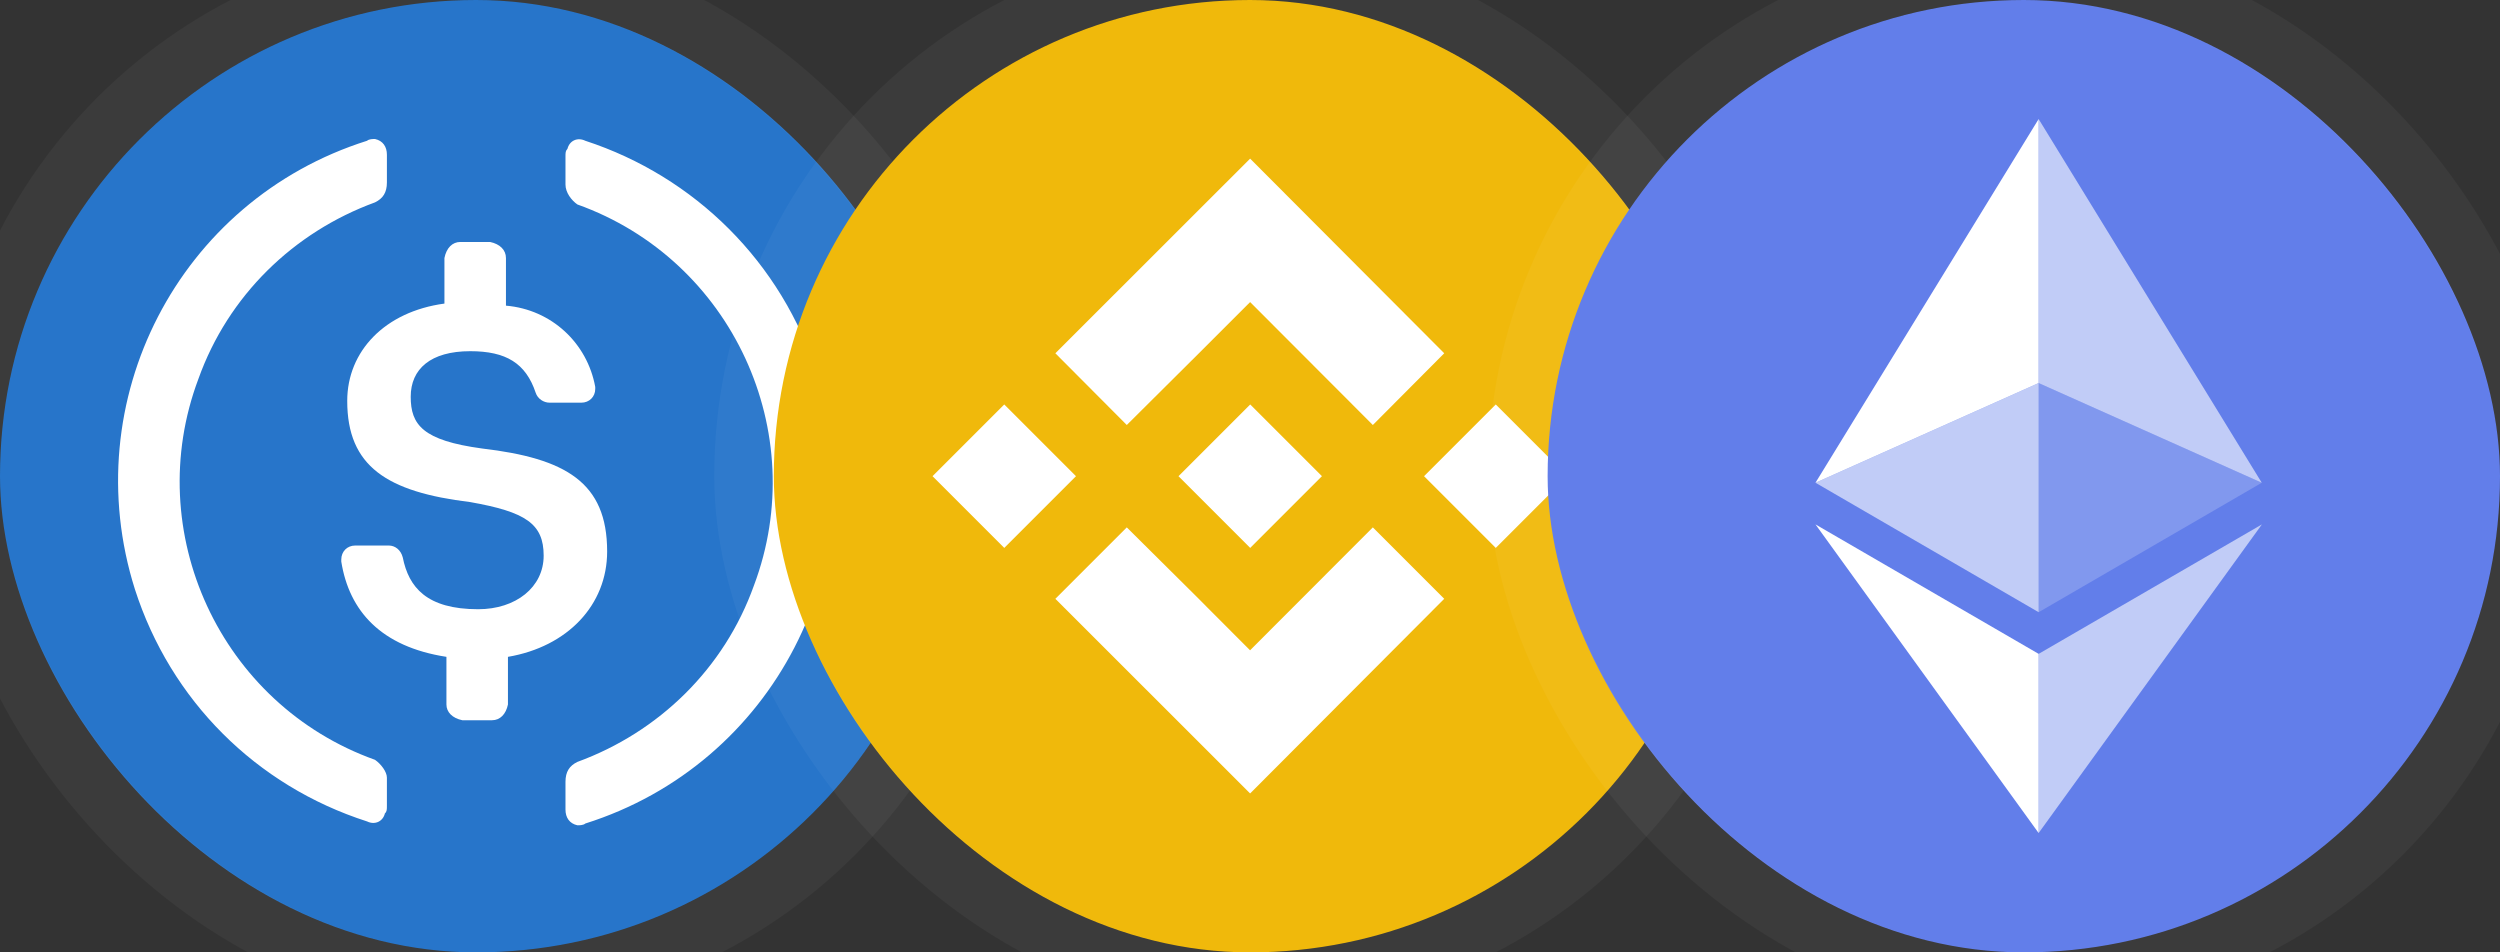
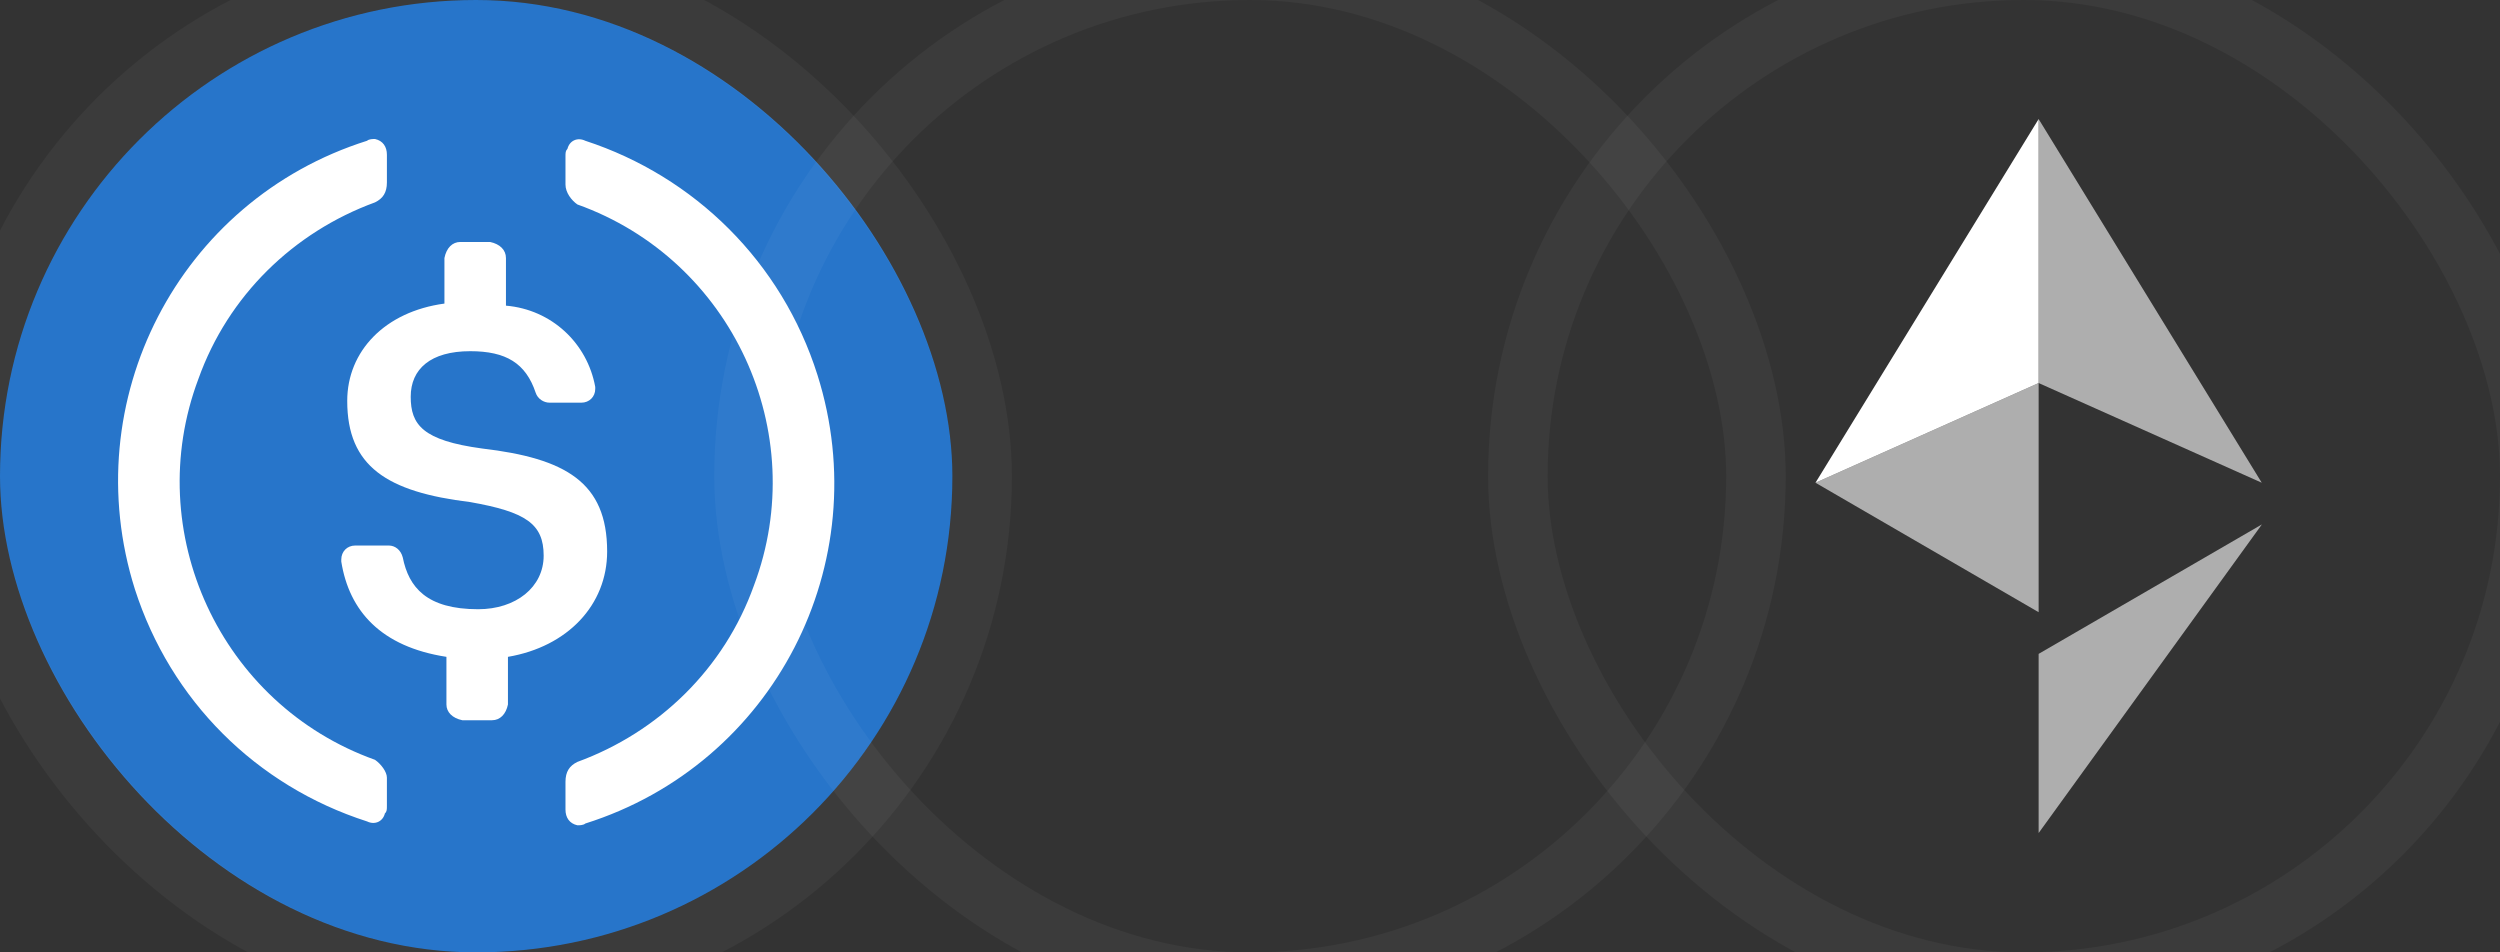
<svg xmlns="http://www.w3.org/2000/svg" viewBox="0 0 84 32" x="0" y="0" fill="none">
  <rect x="0" y="0" width="84" height="32" fill="#333333" stroke="none" />
  <defs>
    <clipPath id="clip10_3001_15677">
      <rect x="0" y="0" width="32" height="32" rx="16" fill="white" />
    </clipPath>
    <clipPath id="clip11_3001_15677">
      <rect x="0" y="0" width="32" height="32" rx="16" fill="white" />
    </clipPath>
    <clipPath id="clip12_3001_15677">
-       <rect x="26" y="0" width="32" height="32" rx="16" fill="white" />
-     </clipPath>
+       </clipPath>
    <clipPath id="clip13_3001_15677">
-       <rect width="32" height="32" fill="white" transform="translate(26, 0)" />
-     </clipPath>
+       </clipPath>
    <clipPath id="clip14_3001_15677">
      <rect x="52" y="0" width="32" height="32" rx="16" fill="white" />
    </clipPath>
    <clipPath id="clip15_3001_15677">
      <rect width="32" height="32" fill="white" transform="translate(52, 0)" />
    </clipPath>
  </defs>
  <g id="Frame 1984077531">
    <g id="asset">
      <g clip-path="url(#clip10_3001_15677)">
        <g id="mask">
          <g id="mask_2">
            <g id="mask_3">
              <g id="asset/USDC">
                <g clip-path="url(#clip11_3001_15677)">
                  <path id="Vector_62" d="M16,32c8.867,0 16,-7.13 16,-16c0,-8.87 -7.133,-16 -16,-16c-8.867,0 -16,7.13 -16,16c0,8.87 7.133,16 16,16z" fill="#2775CA" />
                  <path id="Vector_63" d="M20.4,18.53c0,-2.33 -1.4,-3.13 -4.2,-3.46c-2,-0.27 -2.4,-0.8 -2.4,-1.74c0,-0.93 0.667,-1.53 2,-1.53c1.2,0 1.867,0.4 2.2,1.4c0.067,0.2 0.267,0.33 0.467,0.33h1.066c0.267,0 0.467,-0.2 0.467,-0.46v-0.07c-0.267,-1.47 -1.467,-2.6 -3,-2.73v-1.6c0,-0.27 -0.2,-0.47 -0.533,-0.54h-1c-0.267,0 -0.467,0.2 -0.534,0.54v1.53c-2,0.27 -3.266,1.6 -3.266,3.27c0,2.2 1.333,3.06 4.133,3.4c1.867,0.33 2.467,0.73 2.467,1.8c0,1.06 -0.934,1.8 -2.2,1.8c-1.734,0 -2.334,-0.74 -2.534,-1.74c-0.066,-0.26 -0.266,-0.4 -0.466,-0.4h-1.134c-0.266,0 -0.466,0.2 -0.466,0.47v0.07c0.266,1.66 1.333,2.86 3.533,3.2v1.6c0,0.26 0.2,0.46 0.533,0.53h1c0.267,0 0.467,-0.2 0.534,-0.53v-1.6c2,-0.34 3.333,-1.74 3.333,-3.54z" fill="white" />
                  <path id="Vector_64" d="M12.6,25.53c-5.2,-1.86 -7.867,-7.66 -5.933,-12.8c1,-2.8 3.2,-4.93 5.933,-5.93c0.267,-0.13 0.4,-0.33 0.4,-0.67v-0.93c0,-0.27 -0.133,-0.47 -0.4,-0.53c-0.067,0 -0.2,0 -0.267,0.06c-6.333,2 -9.8,8.74 -7.8,15.07c1.2,3.73 4.067,6.6 7.8,7.8c0.267,0.13 0.534,0 0.6,-0.27c0.067,-0.06 0.067,-0.13 0.067,-0.26v-0.94c0,-0.2 -0.2,-0.46 -0.4,-0.6zM19.667,4.73c-0.267,-0.13 -0.534,0 -0.6,0.27c-0.067,0.07 -0.067,0.13 -0.067,0.27v0.93c0,0.27 0.2,0.53 0.4,0.67c5.2,1.86 7.867,7.66 5.933,12.8c-1,2.8 -3.2,4.93 -5.933,5.93c-0.267,0.13 -0.4,0.33 -0.4,0.67v0.93c0,0.27 0.133,0.47 0.4,0.53c0.067,0 0.2,0 0.267,-0.06c6.333,-2 9.8,-8.74 7.8,-15.07c-1.2,-3.8 -4.134,-6.67 -7.8,-7.87z" fill="white" />
                </g>
              </g>
            </g>
          </g>
        </g>
      </g>
      <rect x="-1" y="-1" width="34" height="34" rx="17" stroke="none" stroke-width="2" />
      <rect x="-1" y="-1" width="34" height="34" rx="17" stroke="white" stroke-opacity="0.04" stroke-width="2" />
    </g>
    <g id="asset_2">
      <g clip-path="url(#clip12_3001_15677)">
        <g id="mask_4">
          <g id="mask_5">
            <g id="mask_6">
              <g id="asset/BNB" clip-path="url(#clip13_3001_15677)">
                <g id="Group_8">
                  <path id="Vector_65" d="M42,0c8.836,0 16,7.16 16,16c0,8.84 -7.164,16 -16,16c-8.837,0 -16,-7.16 -16,-16c0,-8.84 7.163,-16 16,-16z" fill="#F0B90B" />
                  <path id="Vector_66" d="M37.86,14.28l2.423,-2.41l0.51,-0.51l1.211,-1.21l4.123,4.13l2.399,-2.41l-6.522,-6.54l-6.544,6.54z" fill="white" />
                  <path id="Vector_67" d="M42.007,13.59l-2.41,2.41l2.41,2.41l2.41,-2.41z" fill="white" />
                  <path id="Vector_68" d="M46.127,17.72l-4.125,4.13l-1.447,-1.45l-0.267,-0.27l-2.428,-2.41l-2.4,2.4l6.544,6.54l6.522,-6.54z" fill="white" />
                  <path id="Vector_69" d="M33.743,13.59l-2.41,2.41l2.41,2.41l2.41,-2.41z" fill="white" />
                  <path id="Vector_70" d="M50.258,13.59l-2.41,2.41l2.41,2.41l2.41,-2.41z" fill="white" />
                </g>
              </g>
            </g>
          </g>
        </g>
      </g>
      <rect x="25" y="-1" width="34" height="34" rx="17" stroke="none" stroke-width="2" />
      <rect x="25" y="-1" width="34" height="34" rx="17" stroke="white" stroke-opacity="0.04" stroke-width="2" />
    </g>
    <g id="asset_3">
      <g clip-path="url(#clip14_3001_15677)">
        <g id="mask_7">
          <g id="mask_8">
            <g id="mask_9">
              <g id="asset/ETH" clip-path="url(#clip15_3001_15677)">
                <g id="Group_9">
-                   <path id="Vector_71" d="M68,32c8.836,0 16,-7.16 16,-16c0,-8.84 -7.164,-16 -16,-16c-8.837,0 -16,7.16 -16,16c0,8.84 7.163,16 16,16z" fill="#627EEA" />
                  <g id="Group_10">
                    <path id="Vector_72" d="M68.498,4v8.87l7.497,3.35z" fill="white" fill-opacity="0.602" />
                    <path id="Vector_73" d="M68.498,4l-7.498,12.22l7.498,-3.35z" fill="white" />
                    <path id="Vector_74" d="M68.498,21.97v6.02l7.502,-10.37z" fill="white" fill-opacity="0.602" />
-                     <path id="Vector_75" d="M68.498,27.99v-6.02l-7.498,-4.35z" fill="white" />
-                     <path id="Vector_76" d="M68.498,20.57l7.497,-4.35l-7.497,-3.35z" fill="white" fill-opacity="0.2" />
                    <path id="Vector_77" d="M61,16.22l7.498,4.35v-7.7z" fill="white" fill-opacity="0.602" />
                  </g>
                </g>
              </g>
            </g>
          </g>
        </g>
      </g>
      <rect x="51" y="-1" width="34" height="34" rx="17" stroke="none" stroke-width="2" />
      <rect x="51" y="-1" width="34" height="34" rx="17" stroke="white" stroke-opacity="0.04" stroke-width="2" />
    </g>
  </g>
</svg>